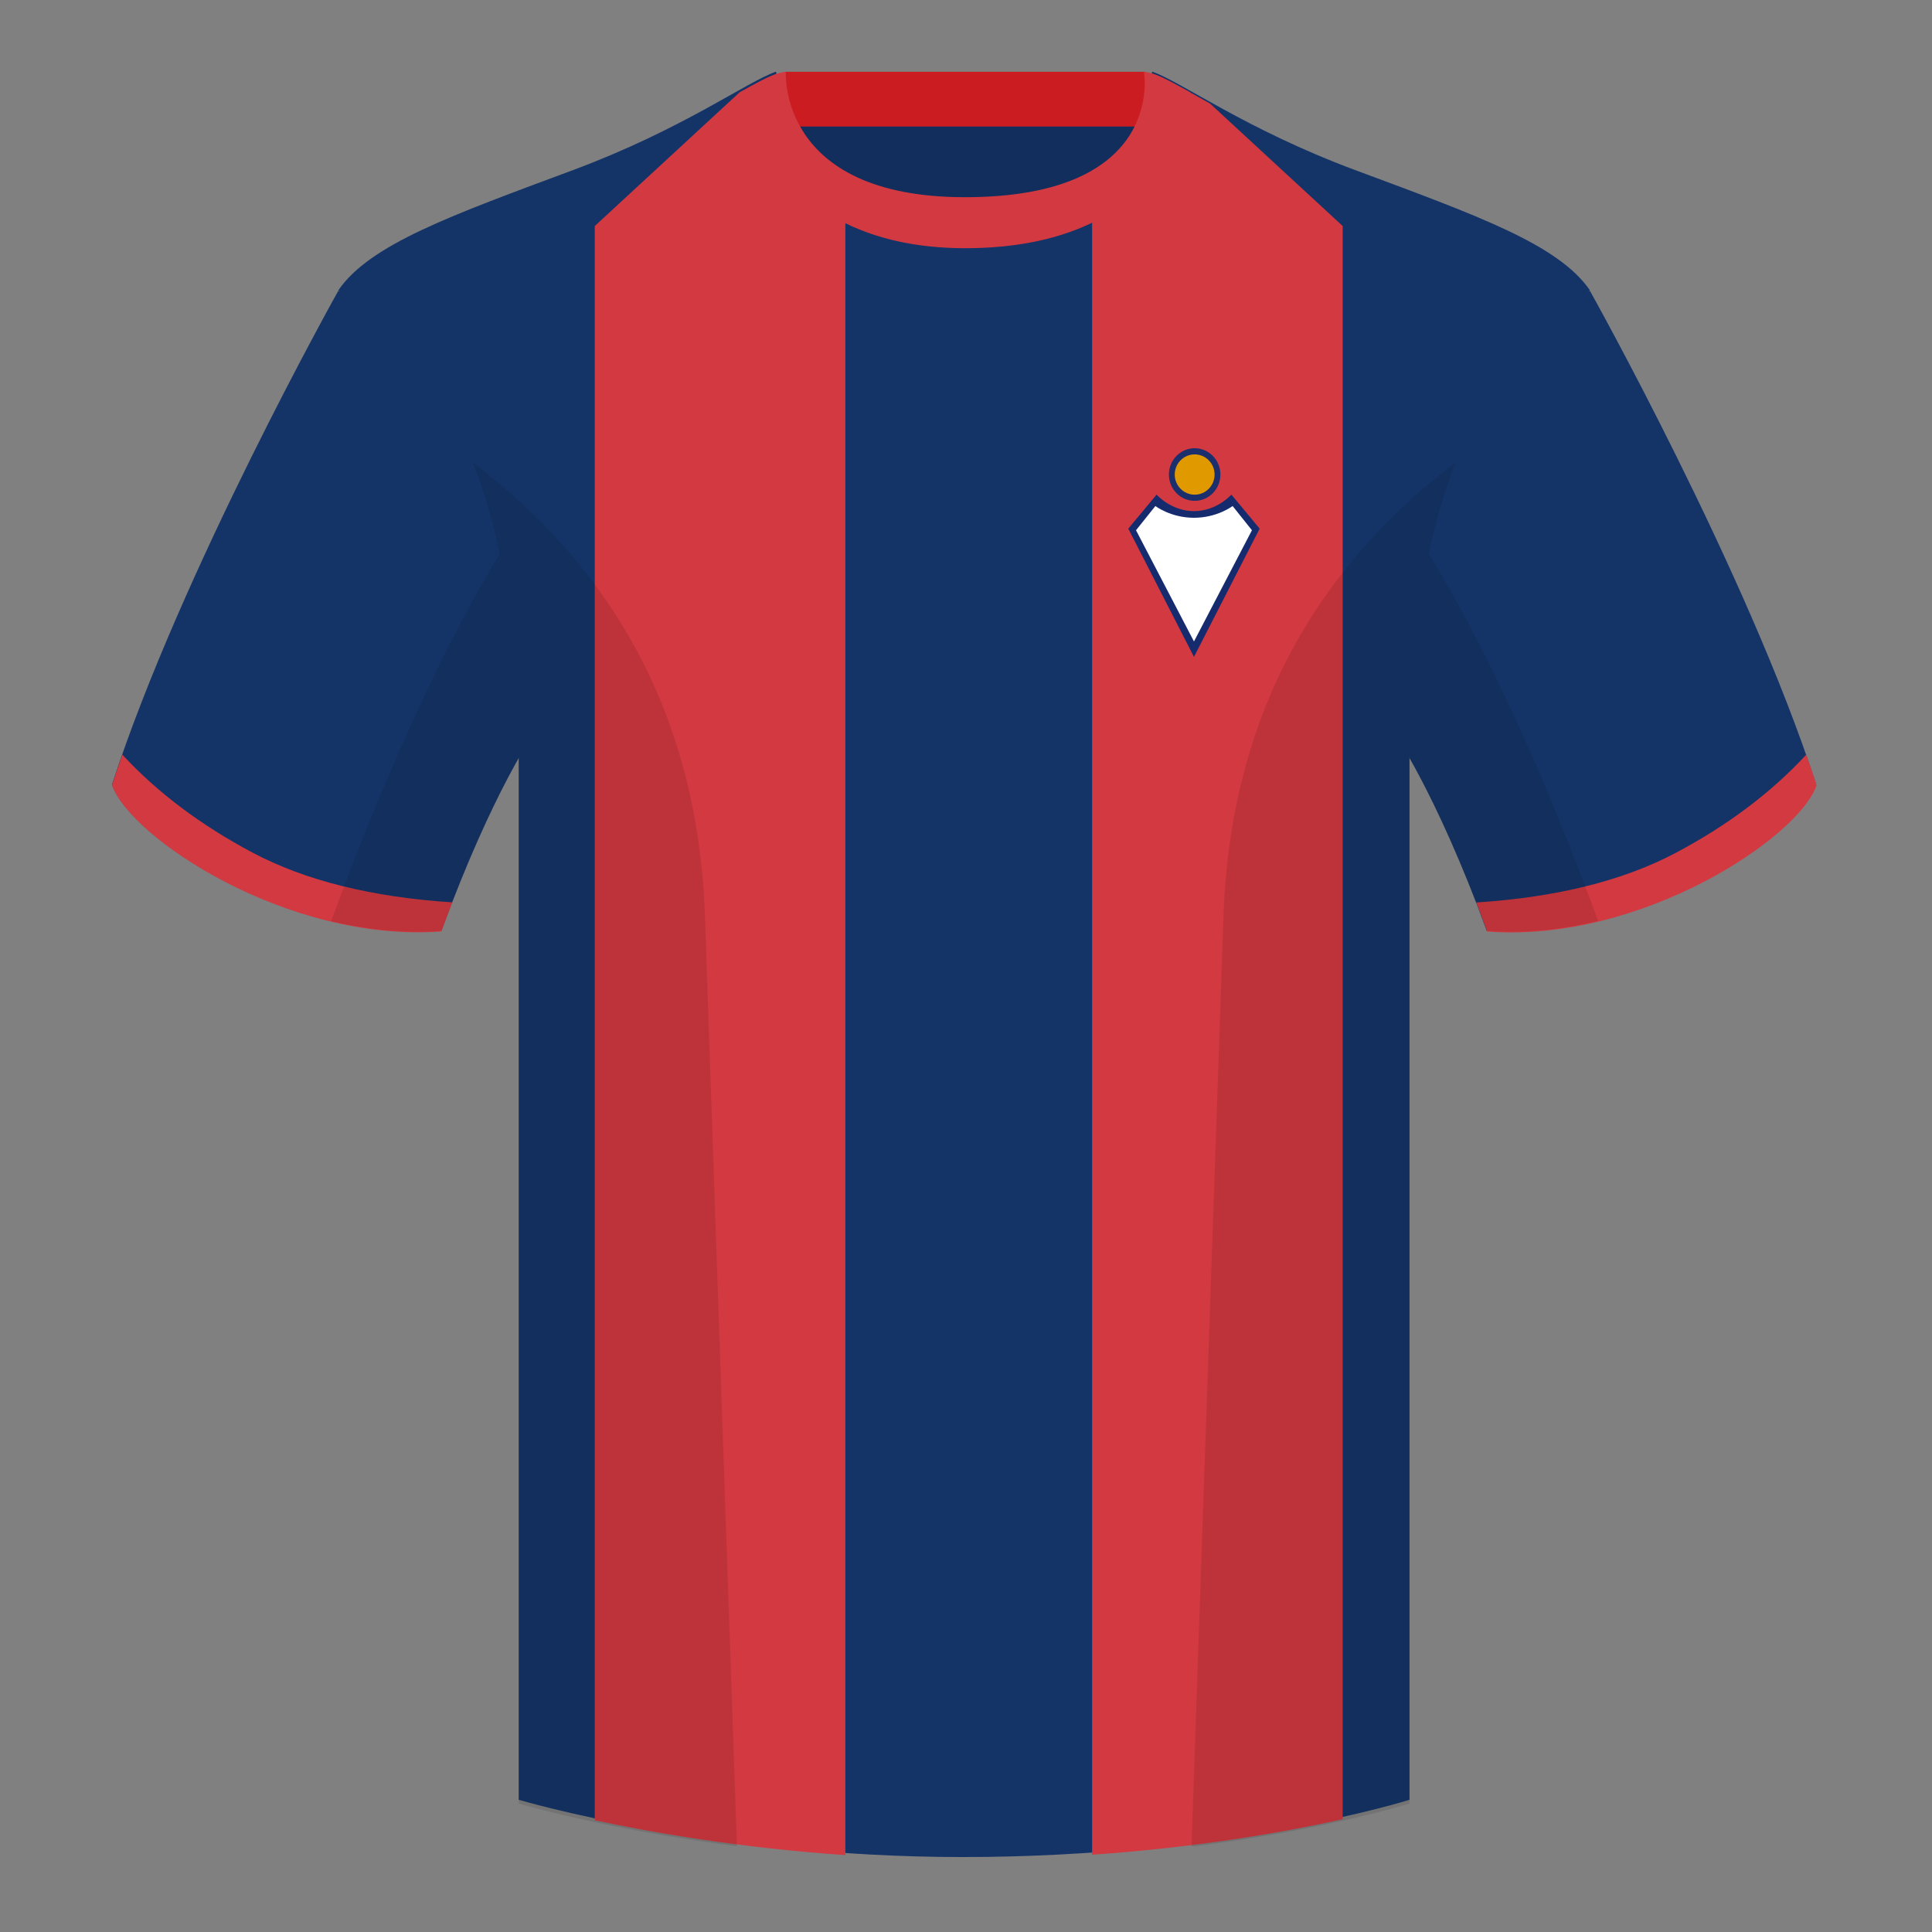
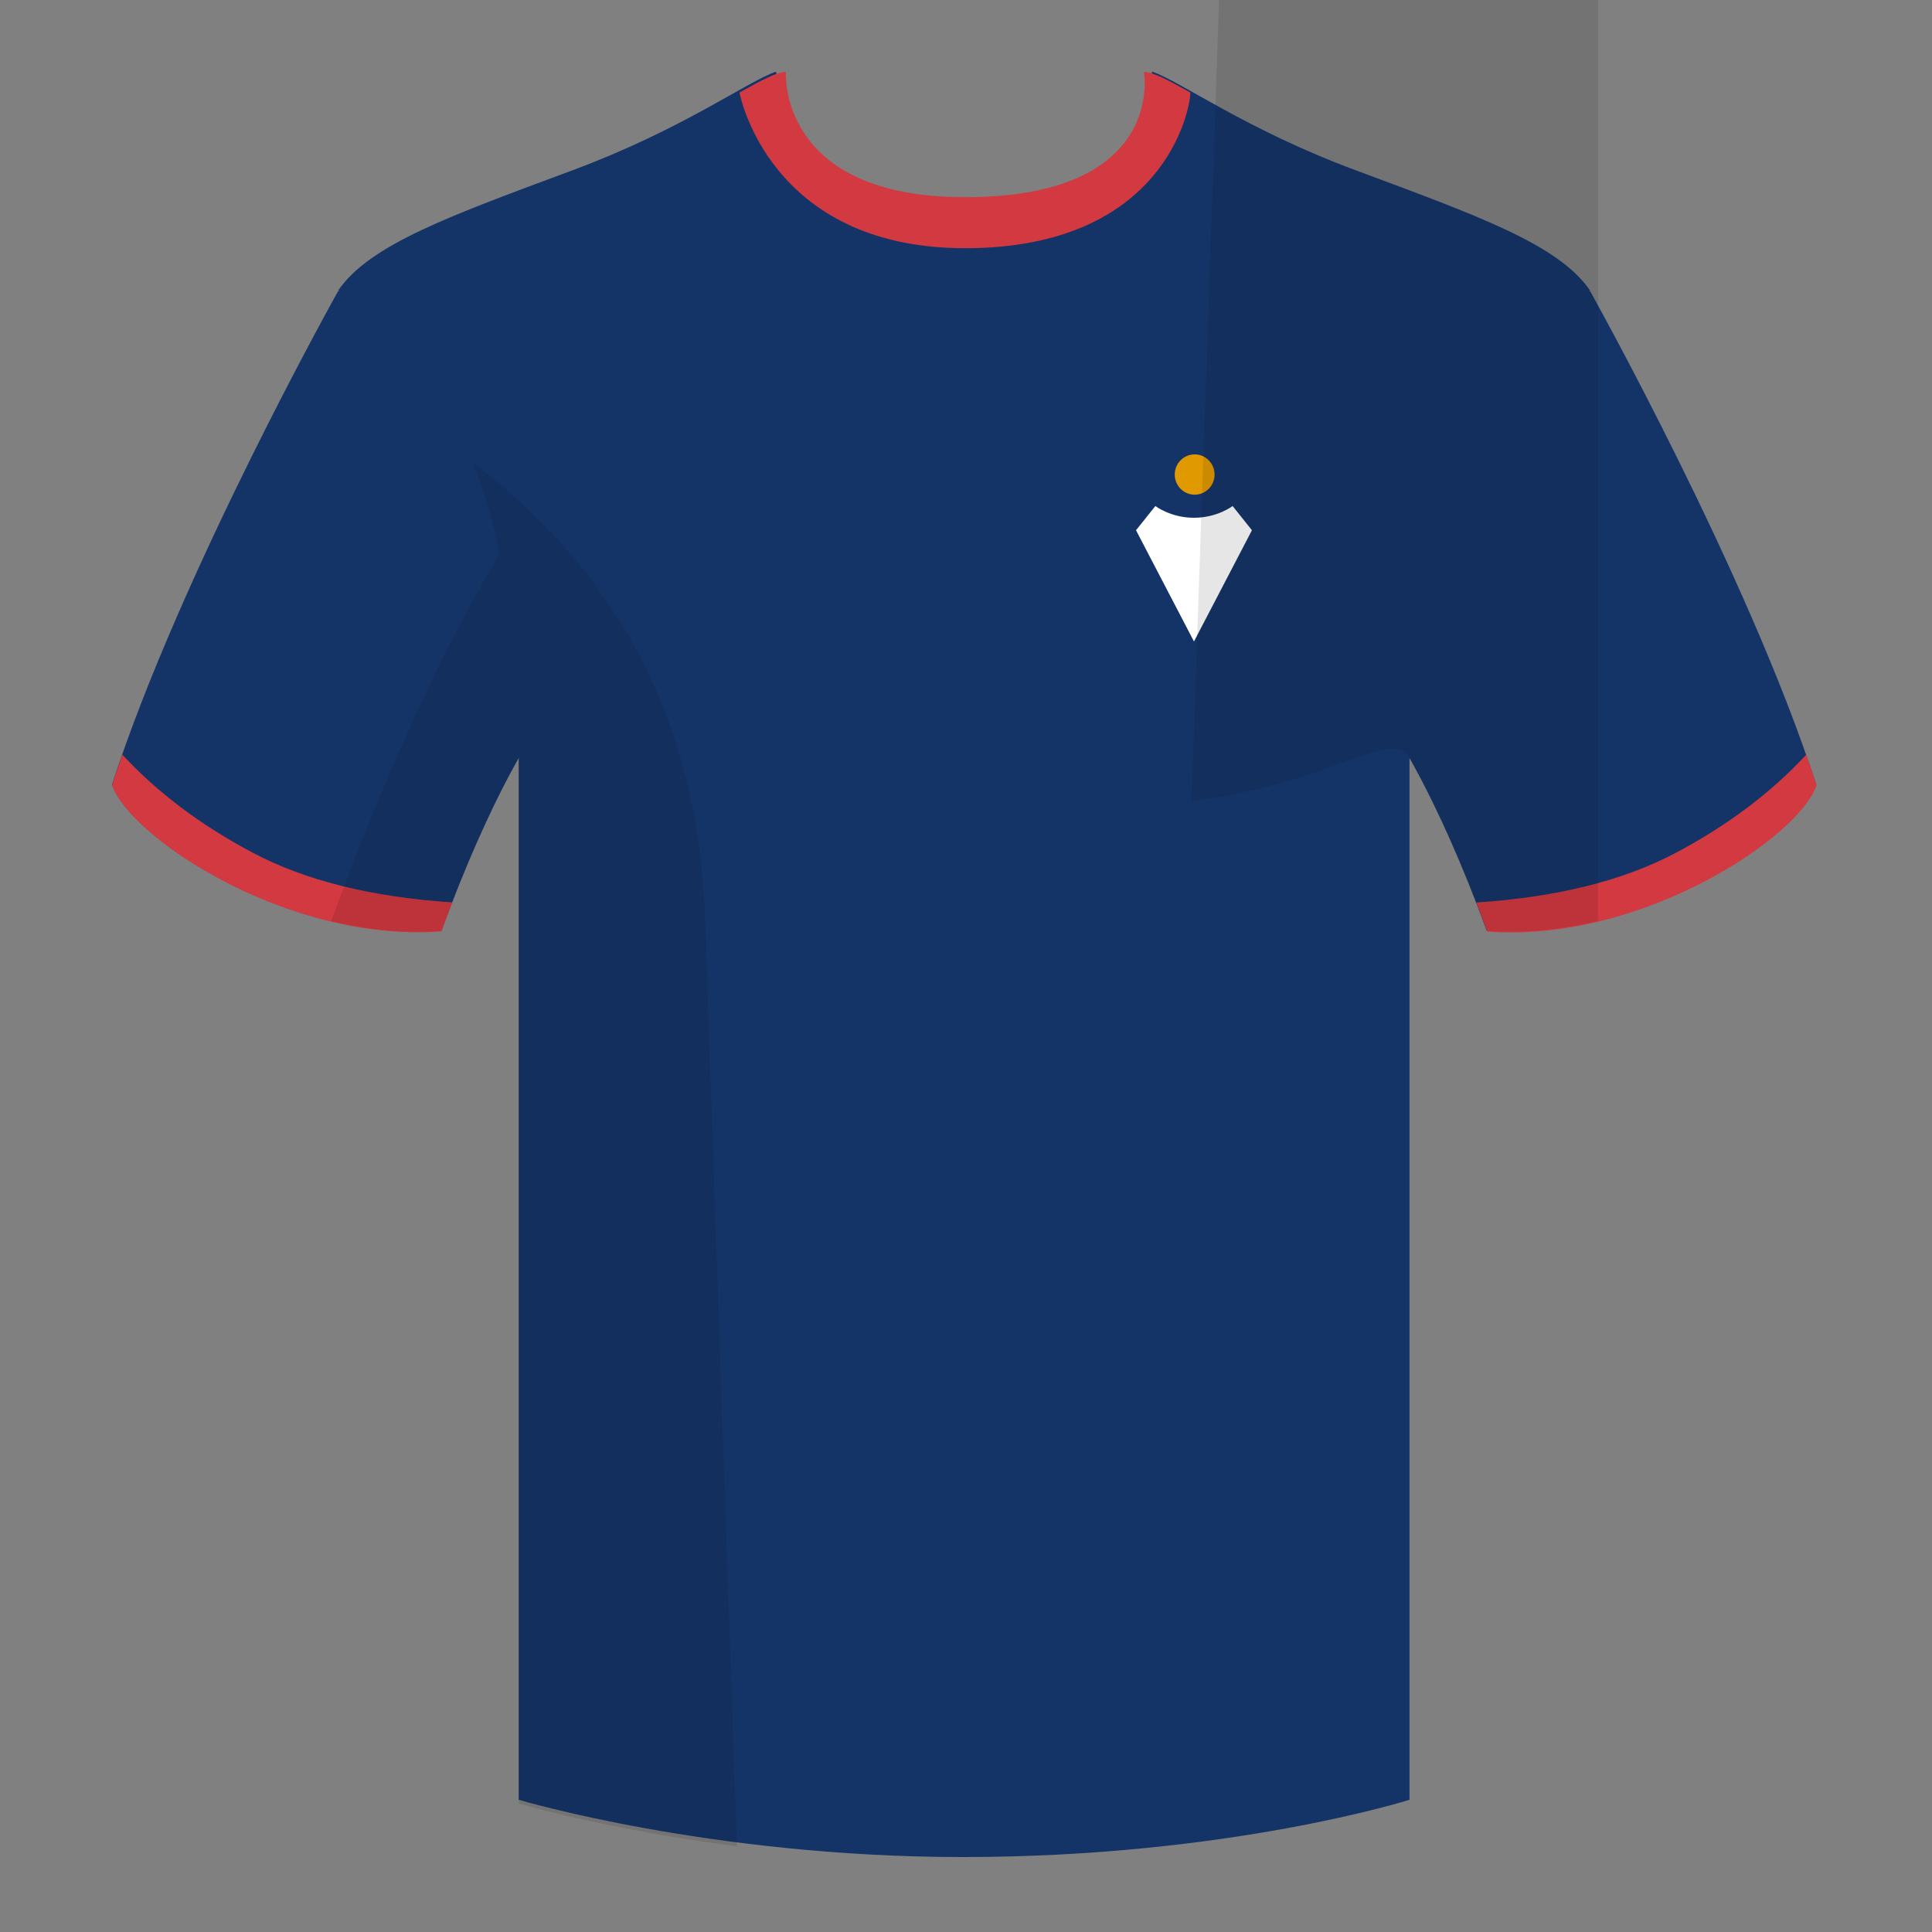
<svg xmlns="http://www.w3.org/2000/svg" width="500" height="500" viewBox="0 0 500 500" fill="none">
  <rect x="0" y="0" width="500" height="500" fill="#808080" stroke="none" />
-   <path fill-rule="evenodd" clip-rule="evenodd" d="M203.212 109.578h93.643V22.471h-93.643v87.108z" fill="#112E5D" />
-   <path fill-rule="evenodd" clip-rule="evenodd" d="M203.072 32.748h93.459V18.579h-93.459v14.169z" fill="#CB1C22" />
  <path fill-rule="evenodd" clip-rule="evenodd" d="M87.547 75.26S46.785 148.06 29 203.03c4.445 13.375 45.208 40.86 85.232 37.885 13.34-36.4 24.46-52 24.46-52S141.655 93.83 87.547 75.26zm323.925 0s40.763 72.8 58.548 127.77c-4.445 13.375-45.208 40.86-85.233 37.885-13.339-36.4-24.459-52-24.459-52S357.365 93.83 411.473 75.26z" fill="#143468" />
  <path fill-rule="evenodd" clip-rule="evenodd" d="M467.461 195.302c.936 2.667 1.828 5.303 2.668 7.9-4.445 13.375-45.208 40.86-85.233 37.885-.957-2.614-1.903-5.12-2.835-7.52 20.795-1.358 37.993-5.637 51.594-12.837 13.429-7.109 24.697-15.585 33.806-25.428zm-435.806 0c9.103 9.828 20.361 18.291 33.772 25.392 13.611 7.205 30.824 11.485 51.639 12.84-.931 2.399-1.877 4.904-2.834 7.516-40.024 2.975-80.787-24.51-85.232-37.885.836-2.584 1.723-5.209 2.655-7.863z" fill="#D33940" />
  <path fill-rule="evenodd" clip-rule="evenodd" d="M249.513 57.621c-50.081 0-47.798-39.384-48.742-39.056-7.516 2.613-24.133 14.905-52.439 25.44-31.873 11.859-52.626 19.273-60.782 31.133 11.115 8.896 46.694 28.907 46.694 120.086v270.557s49.658 14.823 114.885 14.823c68.929 0 115.649-14.823 115.649-14.823V195.225c0-91.179 35.579-111.191 46.699-120.086-8.157-11.859-28.91-19.273-60.783-31.133-28.359-10.554-44.981-22.87-52.478-25.454-.927-.32 4.178 39.069-48.703 39.069z" fill="#143468" />
-   <path fill-rule="evenodd" clip-rule="evenodd" d="M282.632 50.176c17.517-11.495 15.132-31.305 15.791-31.079 3.189 1.1 8.031 3.962 14.727 7.701l34.335 31.698V470.815c-14.309 3.188-36.742 7.234-64.853 9.184V50.176zM218.777 480.095c-27.155-1.857-49.867-5.812-64.854-9.008V58.495l37.391-34.519c4.143-2.322 7.338-4.056 9.663-4.864.68-.236-.314 20.136 17.8 31.548V480.095z" fill="#D33940" />
  <path fill-rule="evenodd" clip-rule="evenodd" d="M249.782 64.234c51.478 0 58.278-35.818 58.278-40.293-5.772-3.233-9.728-5.333-12.008-5.333 0 0 5.882 32.425-46.335 32.425-48.52 0-46.335-32.425-46.335-32.425-2.28 0-6.236 2.1-12.003 5.333 0 0 7.368 40.293 58.403 40.293z" fill="#D33940" />
-   <path d="M299.322 128L292 136.811 309 170l17-33.189-7.322-8.811s-3.727 4.278-9.678 4.278c-5.951 0-9.678-4.278-9.678-4.278z" fill="#152B6E" />
  <path d="M324 137.227l-5.002-6.27s-3.939 3.042-9.992 3.042c-6.053 0-9.993-3.042-9.993-3.042l-5.013 6.27 15 28.782 15-28.782z" fill="#fff" />
-   <path d="M315.84 122.809c0 3.761-2.983 6.809-6.663 6.809-3.681 0-6.664-3.048-6.664-6.809 0-3.76 2.983-6.809 6.664-6.809 3.68 0 6.663 3.049 6.663 6.809z" fill="#1C2F6D" />
  <path d="M314.331 122.809c0 2.881-2.307 5.216-5.154 5.216-2.848 0-5.156-2.335-5.156-5.216 0-2.88 2.308-5.215 5.156-5.215 2.847 0 5.154 2.335 5.154 5.215z" fill="#E19900" />
-   <path fill-rule="evenodd" clip-rule="evenodd" d="M413.584 238.323c-9.287 2.238-19.064 3.316-28.797 2.592-8.198-22.369-15.558-36.883-20.013-44.748v270.577s-21.102 6.71-55.866 11.111l-.544-.06c1.88-54.795 5.722-166.47 8.276-240.705 2.055-59.755 31.085-95.29 60.099-117.44-2.675 6.781-5.072 14.606-6.999 23.667 7.354 11.852 24.435 42.069 43.83 94.964.005.014.01.028.014.042zM190.717 477.795c-34.248-4.401-56.476-11.051-56.476-11.051V196.172c-4.456 7.867-11.814 22.379-20.01 44.743-9.633.716-19.309-.332-28.511-2.524a1.056 1.056 0 01.02-.096c19.377-52.848 36.306-83.066 43.61-94.944-1.929-9.075-4.328-16.912-7.006-23.701 29.014 22.15 58.043 57.685 60.099 117.44 2.554 74.235 6.395 185.91 8.276 240.705h-.002z" fill="#000" fill-opacity=".1" />
+   <path fill-rule="evenodd" clip-rule="evenodd" d="M413.584 238.323c-9.287 2.238-19.064 3.316-28.797 2.592-8.198-22.369-15.558-36.883-20.013-44.748s-21.102 6.71-55.866 11.111l-.544-.06c1.88-54.795 5.722-166.47 8.276-240.705 2.055-59.755 31.085-95.29 60.099-117.44-2.675 6.781-5.072 14.606-6.999 23.667 7.354 11.852 24.435 42.069 43.83 94.964.005.014.01.028.014.042zM190.717 477.795c-34.248-4.401-56.476-11.051-56.476-11.051V196.172c-4.456 7.867-11.814 22.379-20.01 44.743-9.633.716-19.309-.332-28.511-2.524a1.056 1.056 0 01.02-.096c19.377-52.848 36.306-83.066 43.61-94.944-1.929-9.075-4.328-16.912-7.006-23.701 29.014 22.15 58.043 57.685 60.099 117.44 2.554 74.235 6.395 185.91 8.276 240.705h-.002z" fill="#000" fill-opacity=".1" />
</svg>